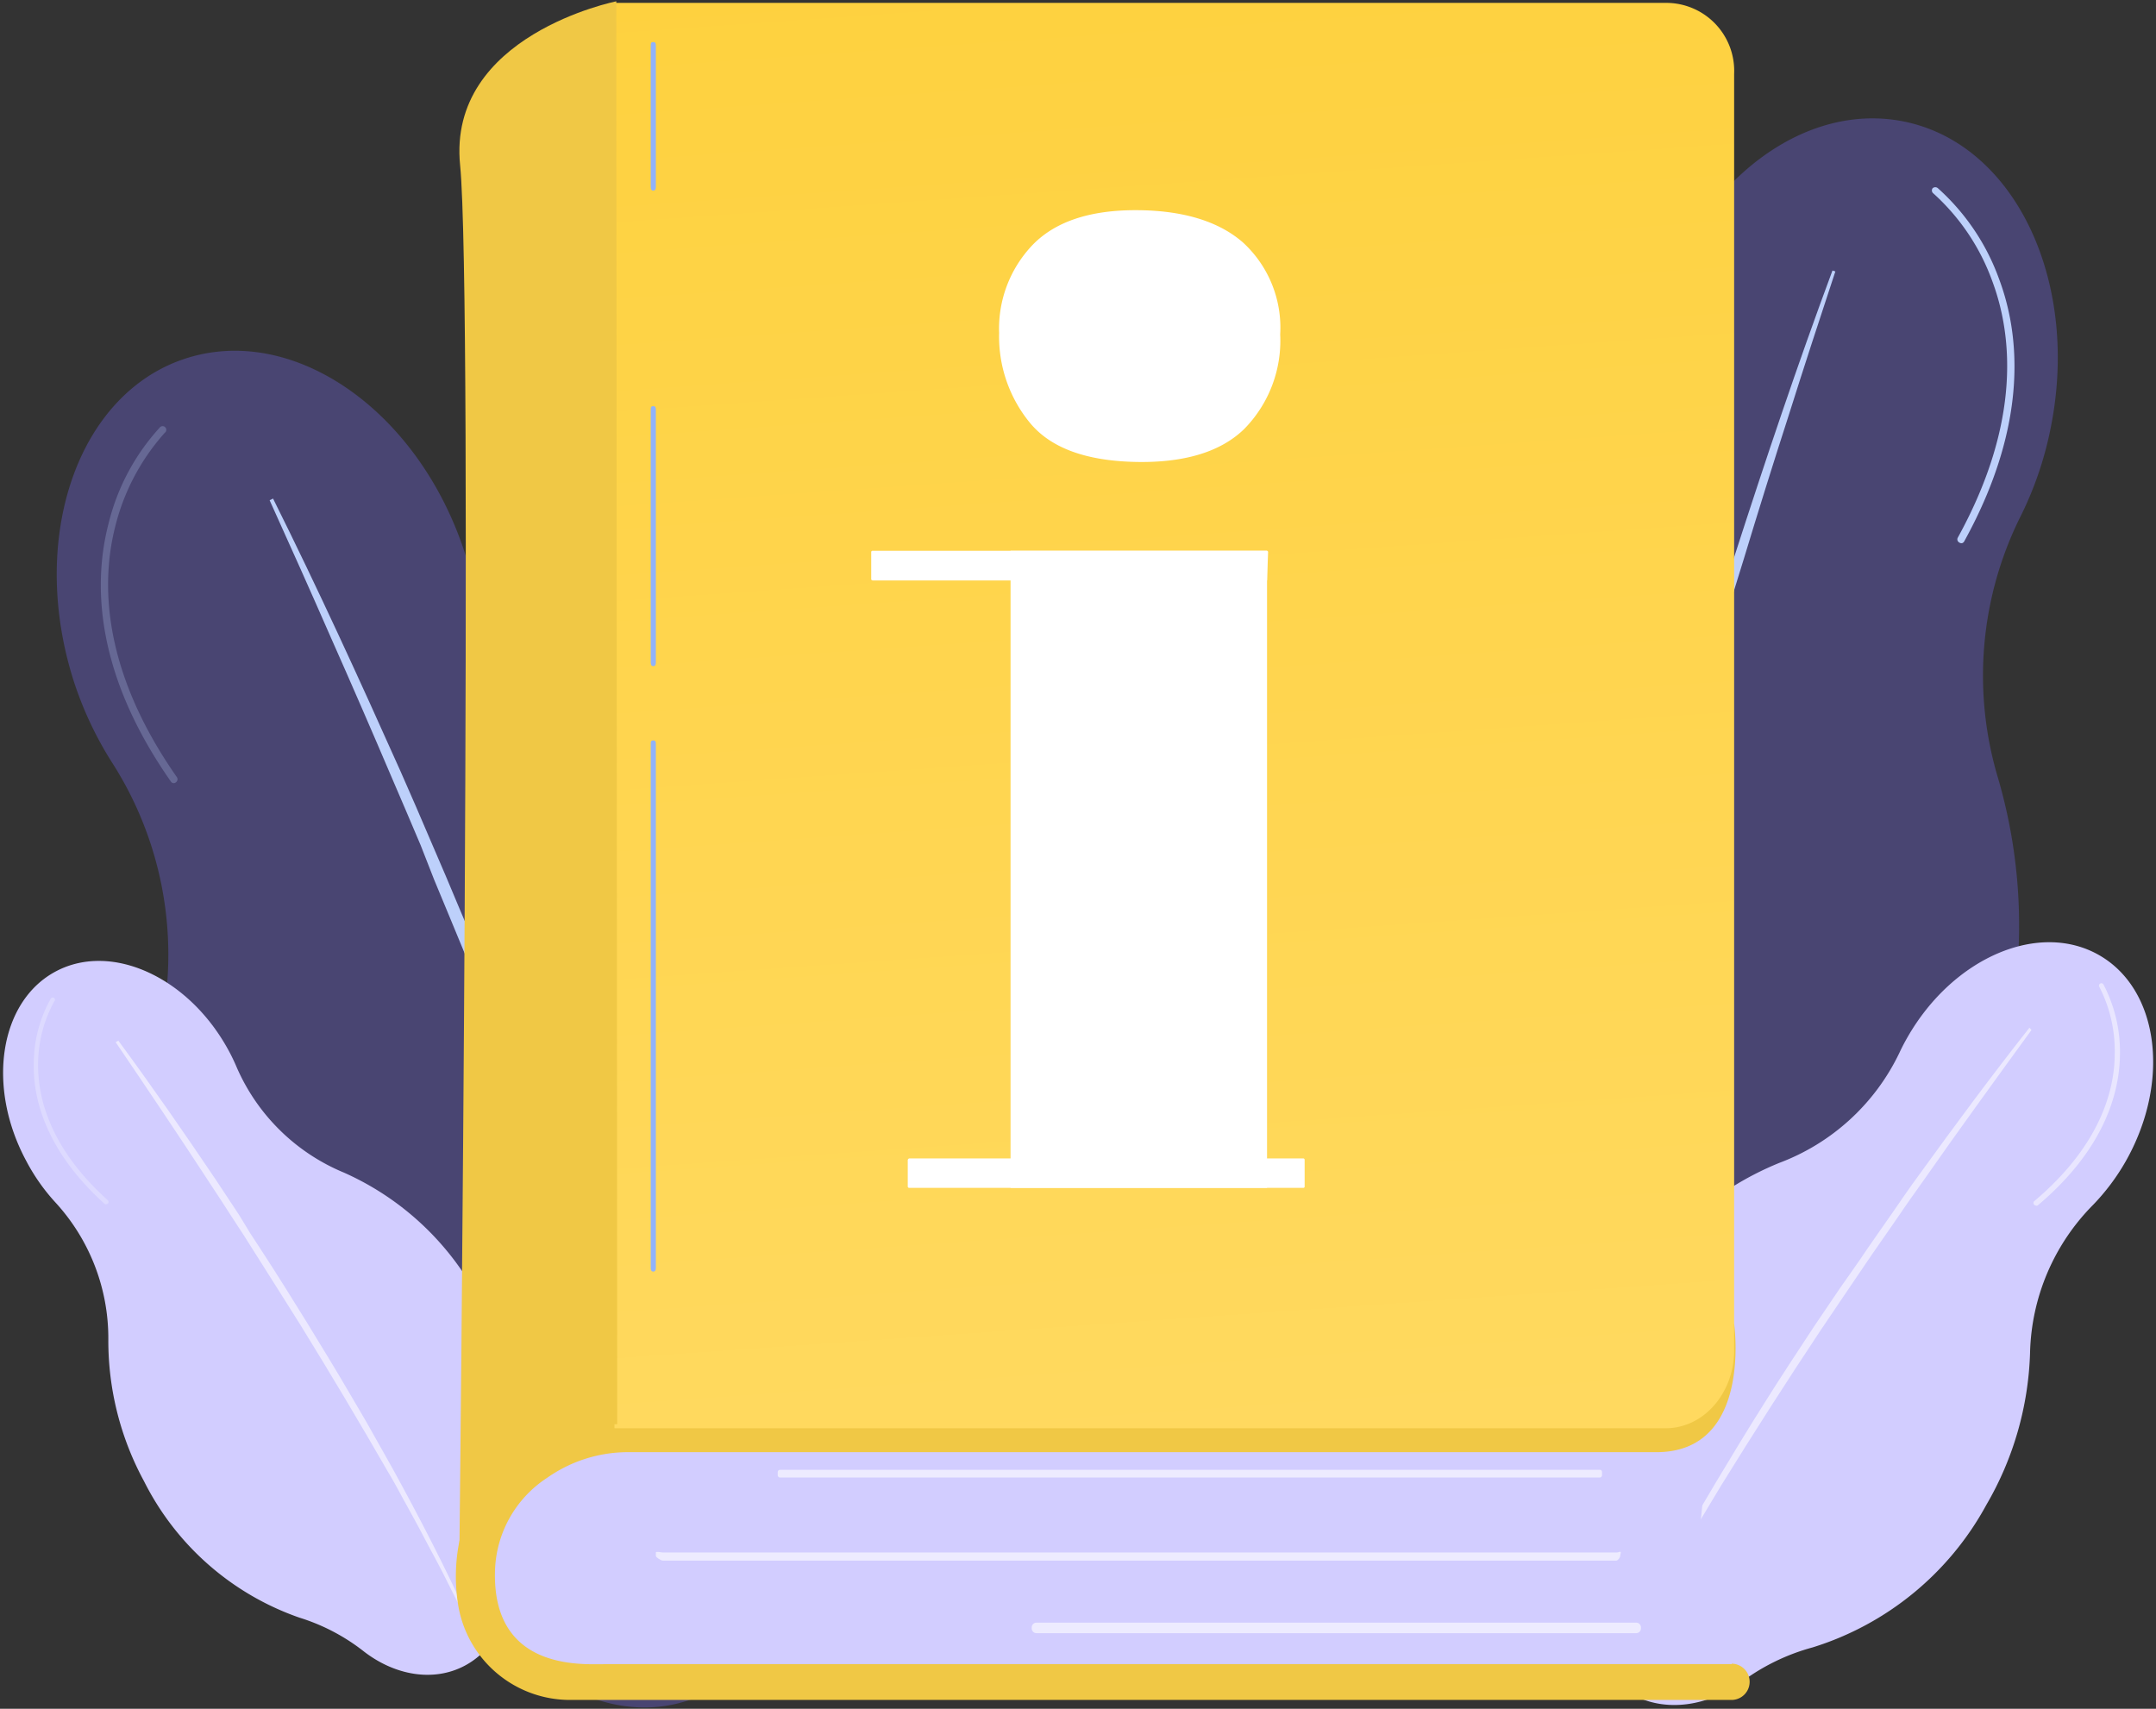
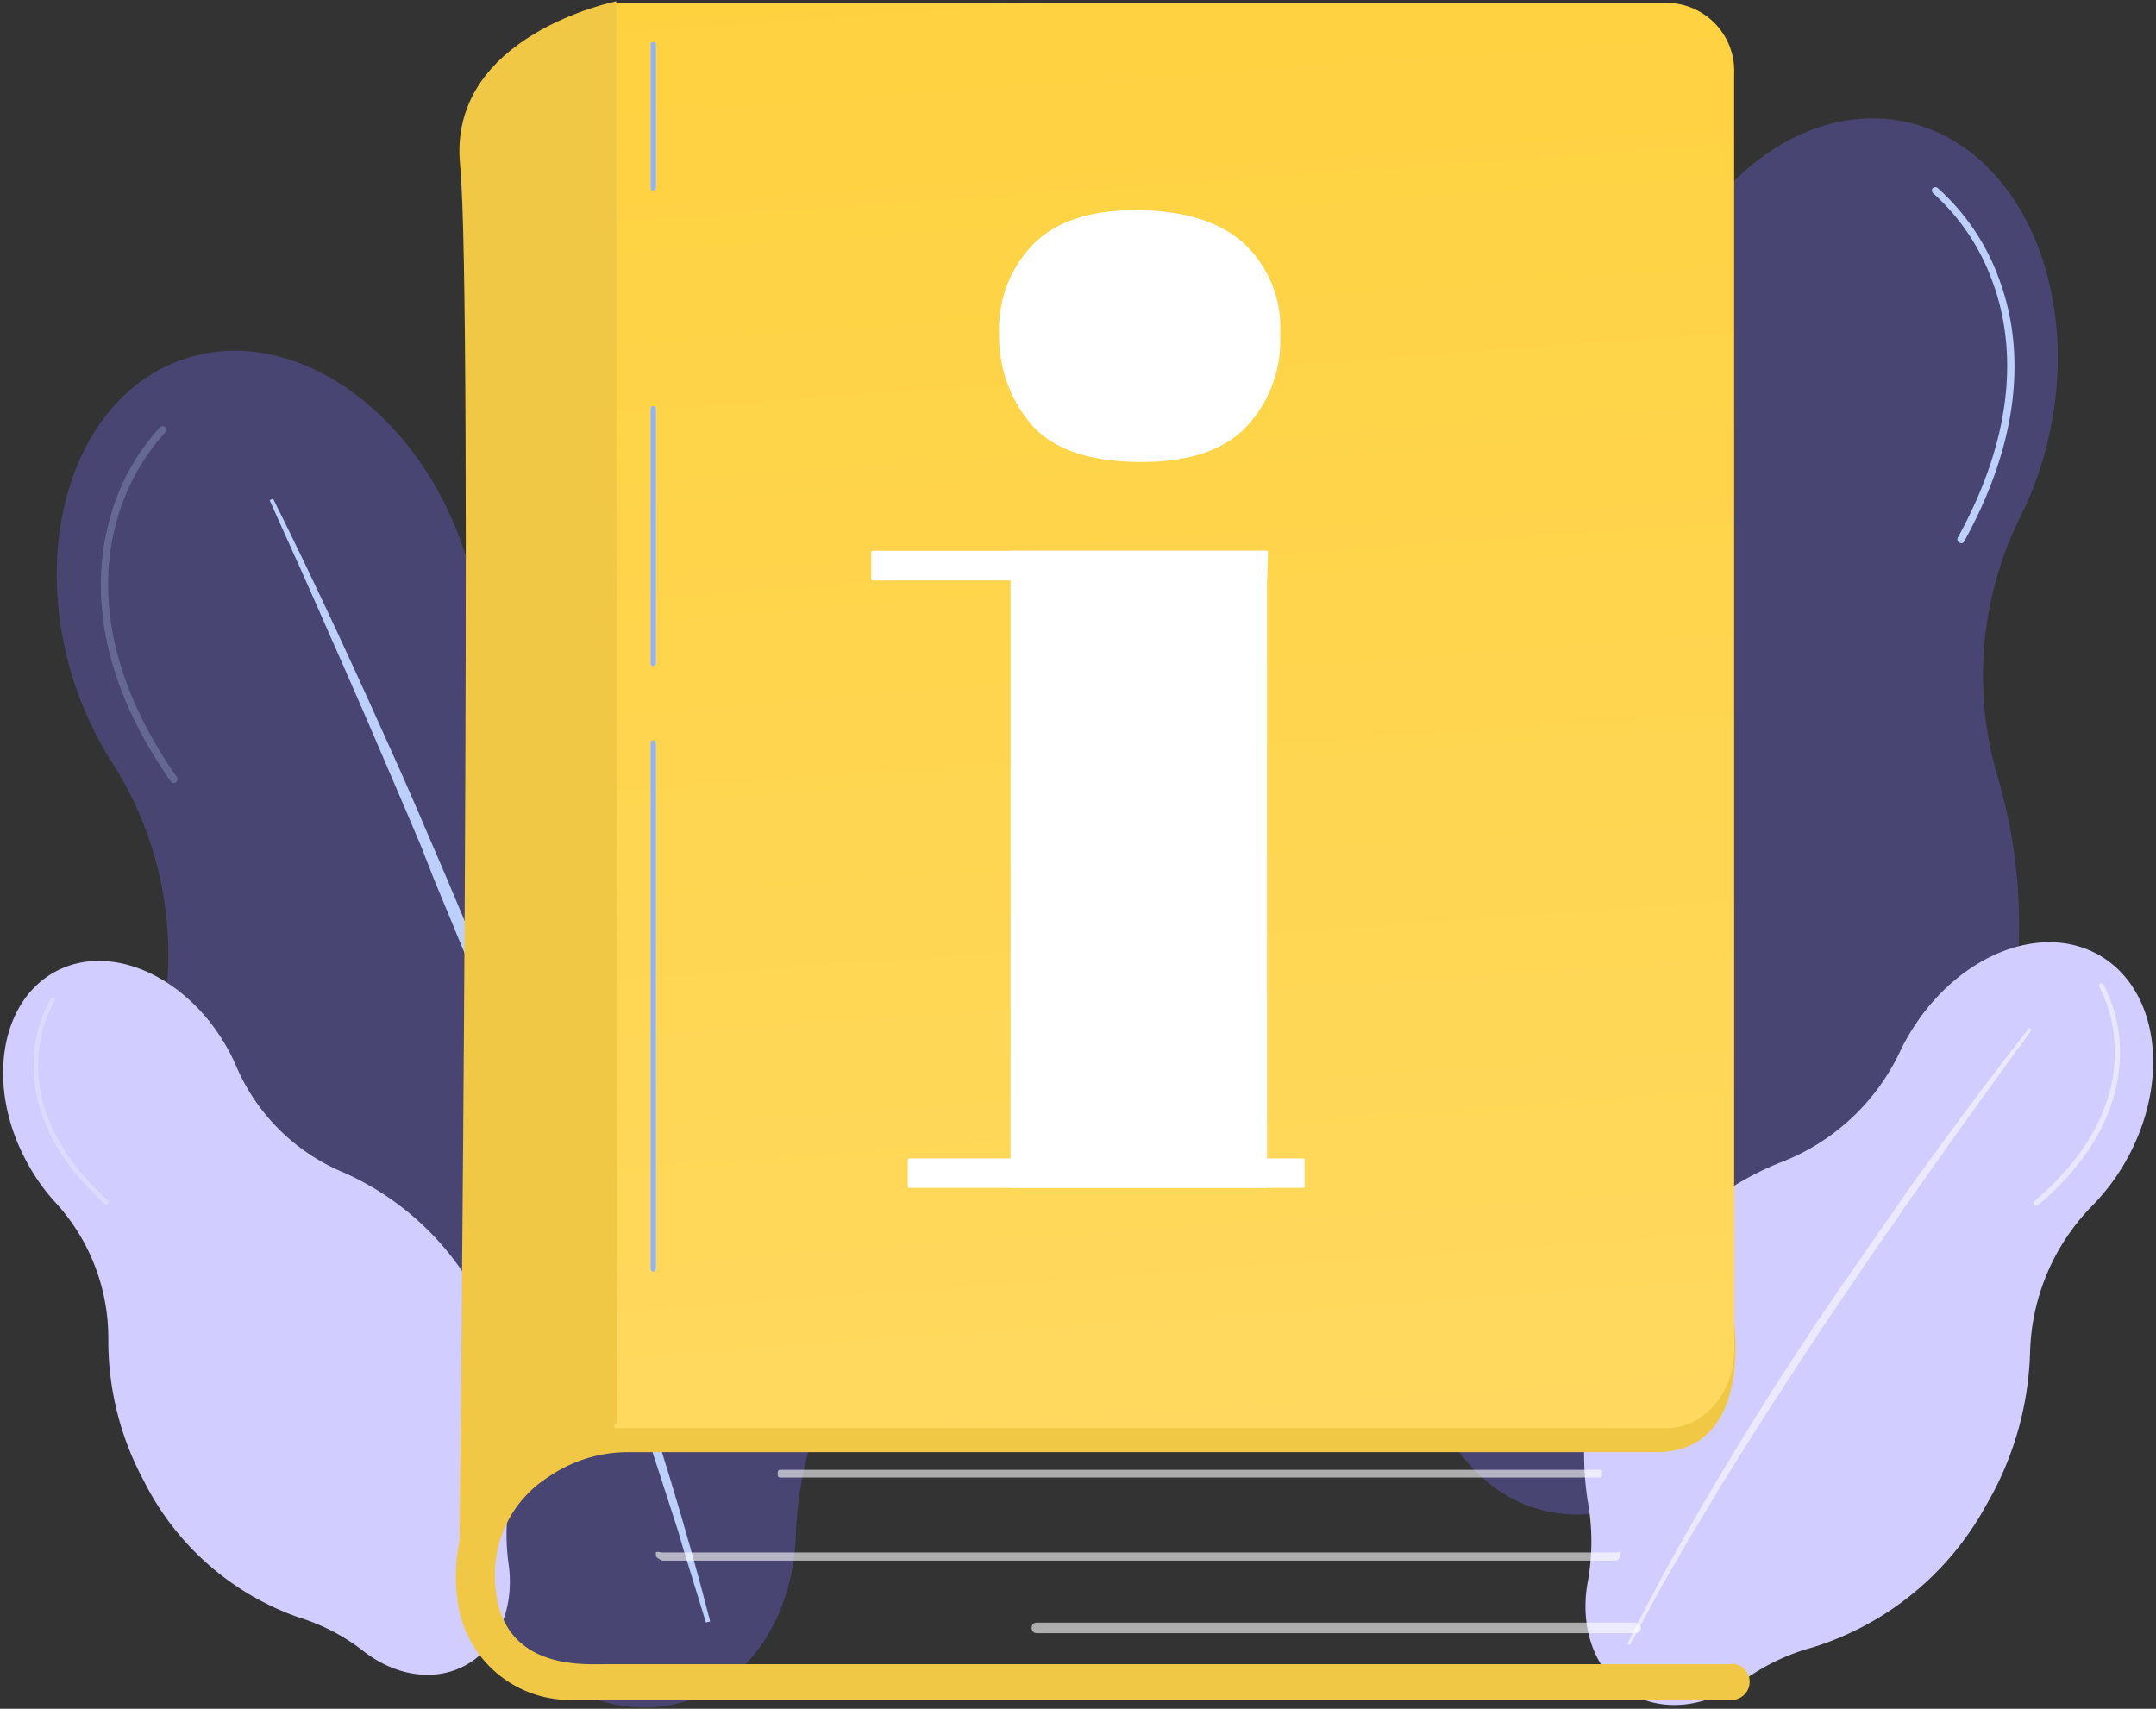
<svg xmlns="http://www.w3.org/2000/svg" id="Layer_1" data-name="Layer 1" viewBox="0 0 164 130">
  <rect x="0" y="0" width="164" height="130" fill="#333333" stroke="none" />
  <defs>
    <style>.cls-1{fill:#6b5fd0;fill-opacity:0.4;}.cls-2,.cls-4{fill:#bdd0fb;}.cls-3,.cls-4,.cls-7{opacity:0.5;}.cls-10,.cls-4,.cls-6,.cls-7{isolation:isolate;}.cls-5{fill:#d2cdff;}.cls-10,.cls-12,.cls-6,.cls-7{fill:#fff;}.cls-6{opacity:0.57;}.cls-8{fill:#f0c845;}.cls-9{fill:url(#linear-gradient);}.cls-10{opacity:0.6;}.cls-11{fill:#91b3fa;}</style>
    <linearGradient id="linear-gradient" x1="78.74" y1="225.35" x2="96.9" y2="-32.62" gradientTransform="matrix(1, 0, 0, -1, 0, 132)" gradientUnits="userSpaceOnUse">
      <stop offset="0" stop-color="#fecb25" />
      <stop offset="1" stop-color="#ffdd6f" />
    </linearGradient>
  </defs>
  <title>book</title>
  <path class="cls-1" d="M63,81.29C60.08,72.23,54.47,65,47.85,60.81A27,27,0,0,1,36,44.31c-.17-.71-.38-1.43-.61-2.15C31.89,31.27,22.36,24.61,14.13,27.27s-12,13.66-8.52,24.55a27.23,27.23,0,0,0,2.86,6.11,27.09,27.09,0,0,1,3.88,19.64,39.93,39.93,0,0,0,1.41,19.69c3.28,10.12,9.91,17.93,17.55,21.85A26.59,26.59,0,0,1,39,125c3.6,4,8.65,5.89,13.28,4.39,5-1.61,8.07-6.7,8.26-12.63A28.25,28.25,0,0,1,62.65,107C65.63,99.67,66,90.45,63,81.29Z" />
  <path class="cls-2" d="M20.77,37.93c3.41,6.84,6.59,13.8,9.71,20.78.78,1.75,1.53,3.51,2.28,5.26l1.13,2.63L35,69.24c.74,1.77,1.5,3.52,2.21,5.29l2.15,5.32c1.38,3.57,2.8,7.12,4.12,10.71.66,1.8,1.35,3.58,2,5.38l1.9,5.42c2.46,7.24,4.74,14.55,6.64,22l-.32.08L52,117.92l-.4-1.38-.44-1.36-.88-2.72-.89-2.73c-.29-.91-.61-1.81-.92-2.71-.63-1.8-1.24-3.61-1.87-5.41q-3.9-10.77-8.13-21.41c-1.45-3.54-2.87-7.09-4.34-10.61l-1.1-2.65L32,64.31c-.75-1.76-1.49-3.52-2.25-5.27q-2.25-5.28-4.57-10.51c-1.53-3.5-3.1-7-4.67-10.47Z" />
  <g class="cls-3">
    <path class="cls-4" d="M13.21,59.58a.25.25,0,0,1-.21-.12C7.07,51,7.15,44.12,8.25,39.86a16.71,16.71,0,0,1,3.89-7.32.28.28,0,1,1,.39.39A16.7,16.7,0,0,0,8.78,40c-1.07,4.15-1.12,10.83,4.67,19.12a.28.28,0,0,1-.06.39A.25.25,0,0,1,13.21,59.58Z" />
  </g>
  <path class="cls-5" d="M36.55,99.06a21.45,21.45,0,0,0-10.39-9.85,15.26,15.26,0,0,1-8.15-8q-.24-.57-.54-1.14c-3-5.68-8.94-8.44-13.22-6.17S-1.06,82.65,2,88.33a14.92,14.92,0,0,0,2.17,3.1,15.28,15.28,0,0,1,4.07,10.5,22.41,22.41,0,0,0,2.71,10.75,20.92,20.92,0,0,0,11.83,10.39,15.2,15.2,0,0,1,4.82,2.51c2.38,1.88,5.36,2.42,7.76,1.14,2.59-1.38,3.8-4.49,3.32-7.79a16,16,0,0,1,.22-5.6A21.4,21.4,0,0,0,36.55,99.06Z" />
-   <path class="cls-6" d="M9,79.17c2.55,3.46,5,7,7.4,10.56l1.78,2.69L19,93.77l.88,1.35c.58.9,1.17,1.8,1.74,2.72l1.7,2.73c1.12,1.84,2.25,3.67,3.33,5.53.54.93,1.1,1.85,1.62,2.79l1.58,2.81c2.07,3.77,4.05,7.59,5.82,11.51l-.16.08-1.45-2.88-.36-.72-.37-.71-.76-1.42-.75-1.42c-.25-.48-.52-.94-.77-1.41-.53-.94-1-1.88-1.57-2.81q-3.21-5.58-6.59-11.06c-1.15-1.81-2.28-3.64-3.44-5.45l-.86-1.36-.88-1.35c-.58-.9-1.16-1.8-1.76-2.7q-1.76-2.7-3.55-5.37c-1.19-1.79-2.4-3.56-3.6-5.34Z" />
  <g class="cls-3">
    <path class="cls-7" d="M8.12,91.61a.23.23,0,0,1-.14,0c-4.6-4.15-5.49-8.17-5.41-10.8A10.12,10.12,0,0,1,3.85,76a.17.17,0,1,1,.28.18A10,10,0,0,0,2.9,80.8c-.06,2.56.8,6.47,5.31,10.52a.18.18,0,0,1,0,.24A.19.19,0,0,1,8.12,91.61Z" />
  </g>
  <path class="cls-1" d="M102,68.23c2-9.32,6.78-17.09,12.92-22a27,27,0,0,0,10-17.68c.1-.72.22-1.47.37-2.21,2.36-11.21,11.14-18.85,19.61-17.08S158.3,21.59,155.94,32.8a26.66,26.66,0,0,1-2.19,6.38,27.12,27.12,0,0,0-1.77,20,40,40,0,0,1,.69,19.75c-2.18,10.42-7.95,18.9-15.15,23.61a26.49,26.49,0,0,0-7,6.68c-3.16,4.38-8,6.78-12.75,5.78-5.13-1.08-8.74-5.81-9.56-11.69a28.24,28.24,0,0,0-3.16-9.47C101.31,86.8,100,77.66,102,68.23Z" />
-   <path class="cls-2" d="M139.39,20.58c-2.67,7.18-5.1,14.44-7.45,21.72-.59,1.82-1.15,3.65-1.72,5.48l-.85,2.74-.82,2.75c-.55,1.83-1.11,3.66-1.64,5.5l-1.57,5.52c-1,3.7-2,7.39-3,11.1-.47,1.86-1,3.71-1.41,5.57l-1.31,5.59c-1.68,7.46-3.17,15-4.27,22.56l.32,0,1-5.64.26-1.41.29-1.4.59-2.81.59-2.8c.2-.94.42-1.87.64-2.8.43-1.86.84-3.72,1.29-5.58,1.82-7.42,3.74-14.82,5.81-22.18,1.07-3.67,2.1-7.35,3.19-11l.8-2.75.84-2.75c.55-1.83,1.11-3.65,1.68-5.48q1.66-5.49,3.42-10.94c1.15-3.65,2.34-7.29,3.54-10.92Z" />
  <path class="cls-2" d="M149.22,41.33a.27.27,0,0,0,.19-.14c5-9.07,4.19-15.89,2.64-20a17,17,0,0,0-4.64-6.87.3.3,0,0,0-.4,0,.28.28,0,0,0,.05.39,16.54,16.54,0,0,1,4.48,6.66c1.5,4,2.27,10.65-2.61,19.52a.27.27,0,0,0,.1.38A.32.32,0,0,0,149.22,41.33Z" />
  <path class="cls-5" d="M123.73,98.8a23.29,23.29,0,0,1,11.62-10.33,16.59,16.59,0,0,0,9.13-8.37c.19-.41.4-.81.63-1.21,3.48-6.06,10-8.84,14.57-6.22s5.45,9.65,2,15.71a16.55,16.55,0,0,1-2.47,3.29,16.53,16.53,0,0,0-4.79,11.24,24.39,24.39,0,0,1-3.32,11.57,22.7,22.7,0,0,1-13.21,10.85,16.07,16.07,0,0,0-5.32,2.56c-2.65,1.94-5.89,2.43-8.46,1-2.77-1.59-4-5-3.33-8.57a17.25,17.25,0,0,0,0-6.08A23.2,23.2,0,0,1,123.73,98.8Z" />
  <path class="cls-6" d="M154.37,78.19c-2.89,3.67-5.66,7.41-8.4,11.2-.69.94-1.35,1.9-2,2.85l-1,1.43-1,1.44c-.66,1-1.33,1.91-2,2.88L138,100.9c-1.28,1.95-2.57,3.9-3.81,5.88-.62,1-1.26,2-1.86,3l-1.81,3c-2.38,4-4.66,8.1-6.73,12.28l.18.09,1.67-3.07.41-.77.43-.76.87-1.52.87-1.51c.29-.51.6-1,.9-1.5.6-1,1.19-2,1.8-3q3.67-5.94,7.54-11.77c1.31-1.93,2.6-3.86,3.92-5.79l1-1.44,1-1.44c.67-1,1.33-1.91,2-2.86,1.34-1.91,2.68-3.81,4.05-5.7s2.72-3.78,4.1-5.66Z" />
  <path class="cls-7" d="M154.84,91.71a.16.16,0,0,0,.16,0c5.14-4.33,6.24-8.66,6.26-11.53A11.08,11.08,0,0,0,160,74.89a.18.18,0,1,0-.31.19,10.67,10.67,0,0,1,1.17,5.08c0,2.78-1.11,7-6.13,11.23a.19.19,0,0,0,0,.26A.14.14,0,0,0,154.84,91.71Z" />
-   <path class="cls-5" d="M36.27,120.22s-1.79-12.39,12.15-13.35,82,1.44,82,1.44-2.86,13.82,0,19.78c-13.11-.12-88.9,0-88.9,0S35.82,125.36,36.27,120.22Z" />
  <path class="cls-8" d="M131.72,126.61H45.92c-1.75,0-8.42.44-8.27-7a8.75,8.75,0,0,1,4-7.2,10.67,10.67,0,0,1,6.24-1.93H126c7.32,0,5.91-9.76,5.91-9.76l-83.3,2s-12.39,7.34-13.72,14.82a13.48,13.48,0,0,0,0,4.79,8.62,8.62,0,0,0,8.43,7h88.39a1.38,1.38,0,1,0,0-2.76Z" />
  <path class="cls-9" d="M126.68.22H46.74V108.66h79.93c3.06,0,5.24-2.83,5.24-5.89V5.62A5.17,5.17,0,0,0,126.68.22Z" />
  <path class="cls-8" d="M46.88.1S34,2.66,35,12.58s-.05,105-.05,105,3.86-9.23,12-9.23Z" />
  <path class="cls-10" d="M121.86,112.23a.18.18,0,0,1-.18.18H59.34a.18.18,0,0,1-.18-.18V112a.18.18,0,0,1,.18-.18h62.34a.17.17,0,0,1,.18.18v.23Z" />
  <path class="cls-10" d="M123.24,118.38c0,.1-.17.35-.29.35H50.41c-.12,0-.52-.25-.52-.35v-.27c0-.1.4,0,.52,0H123c.11,0,.29-.12.29,0Z" />
  <path class="cls-10" d="M124.82,123.89a.36.36,0,0,1-.36.36H78.84a.36.36,0,0,1-.36-.36v-.08a.36.36,0,0,1,.36-.36h45.62a.36.36,0,0,1,.36.36Z" />
  <path class="cls-11" d="M49.69,96.74c-.15,0-.19-.13-.19-.28V56.61c0-.15,0-.28.19-.28s.2.13.2.28V96.46C49.89,96.61,49.85,96.74,49.69,96.74Z" />
  <path class="cls-11" d="M49.69,50.68c-.15,0-.19-.13-.19-.28V31.18c0-.16,0-.28.19-.28s.2.13.2.28V50.4C49.89,50.55,49.85,50.68,49.69,50.68Z" />
  <path class="cls-11" d="M49.69,14.5c-.15,0-.19-.13-.19-.28V3.48c0-.15,0-.28.19-.28s.2.13.2.28V14.22C49.89,14.38,49.85,14.5,49.69,14.5Z" />
  <path class="cls-12" d="M86.26,35.14c-3.74-.1-6.38-1.09-7.94-3A10.34,10.34,0,0,1,76,25.33a9.21,9.21,0,0,1,2.54-6.69c1.7-1.76,4.31-2.65,7.83-2.65s6.29.81,8.17,2.45a8.79,8.79,0,0,1,2.84,7,9.58,9.58,0,0,1-2.73,7.19C92.83,34.41,90,35.24,86.26,35.14Z" />
  <path class="cls-12" d="M96.38,41.9H76.87V90.37H96.38Z" />
  <path class="cls-12" d="M99.15,90.37h-30a.1.1,0,0,1-.1-.1v-2a.14.14,0,0,1,.14-.14H99.13a.11.11,0,0,1,.11.1v2.06A.09.09,0,0,1,99.15,90.37Z" />
  <path class="cls-12" d="M96.38,44.16h-30a.11.11,0,0,1-.11-.12V42a.1.1,0,0,1,.09-.1h30a.1.1,0,0,1,.1.1Z" />
</svg>